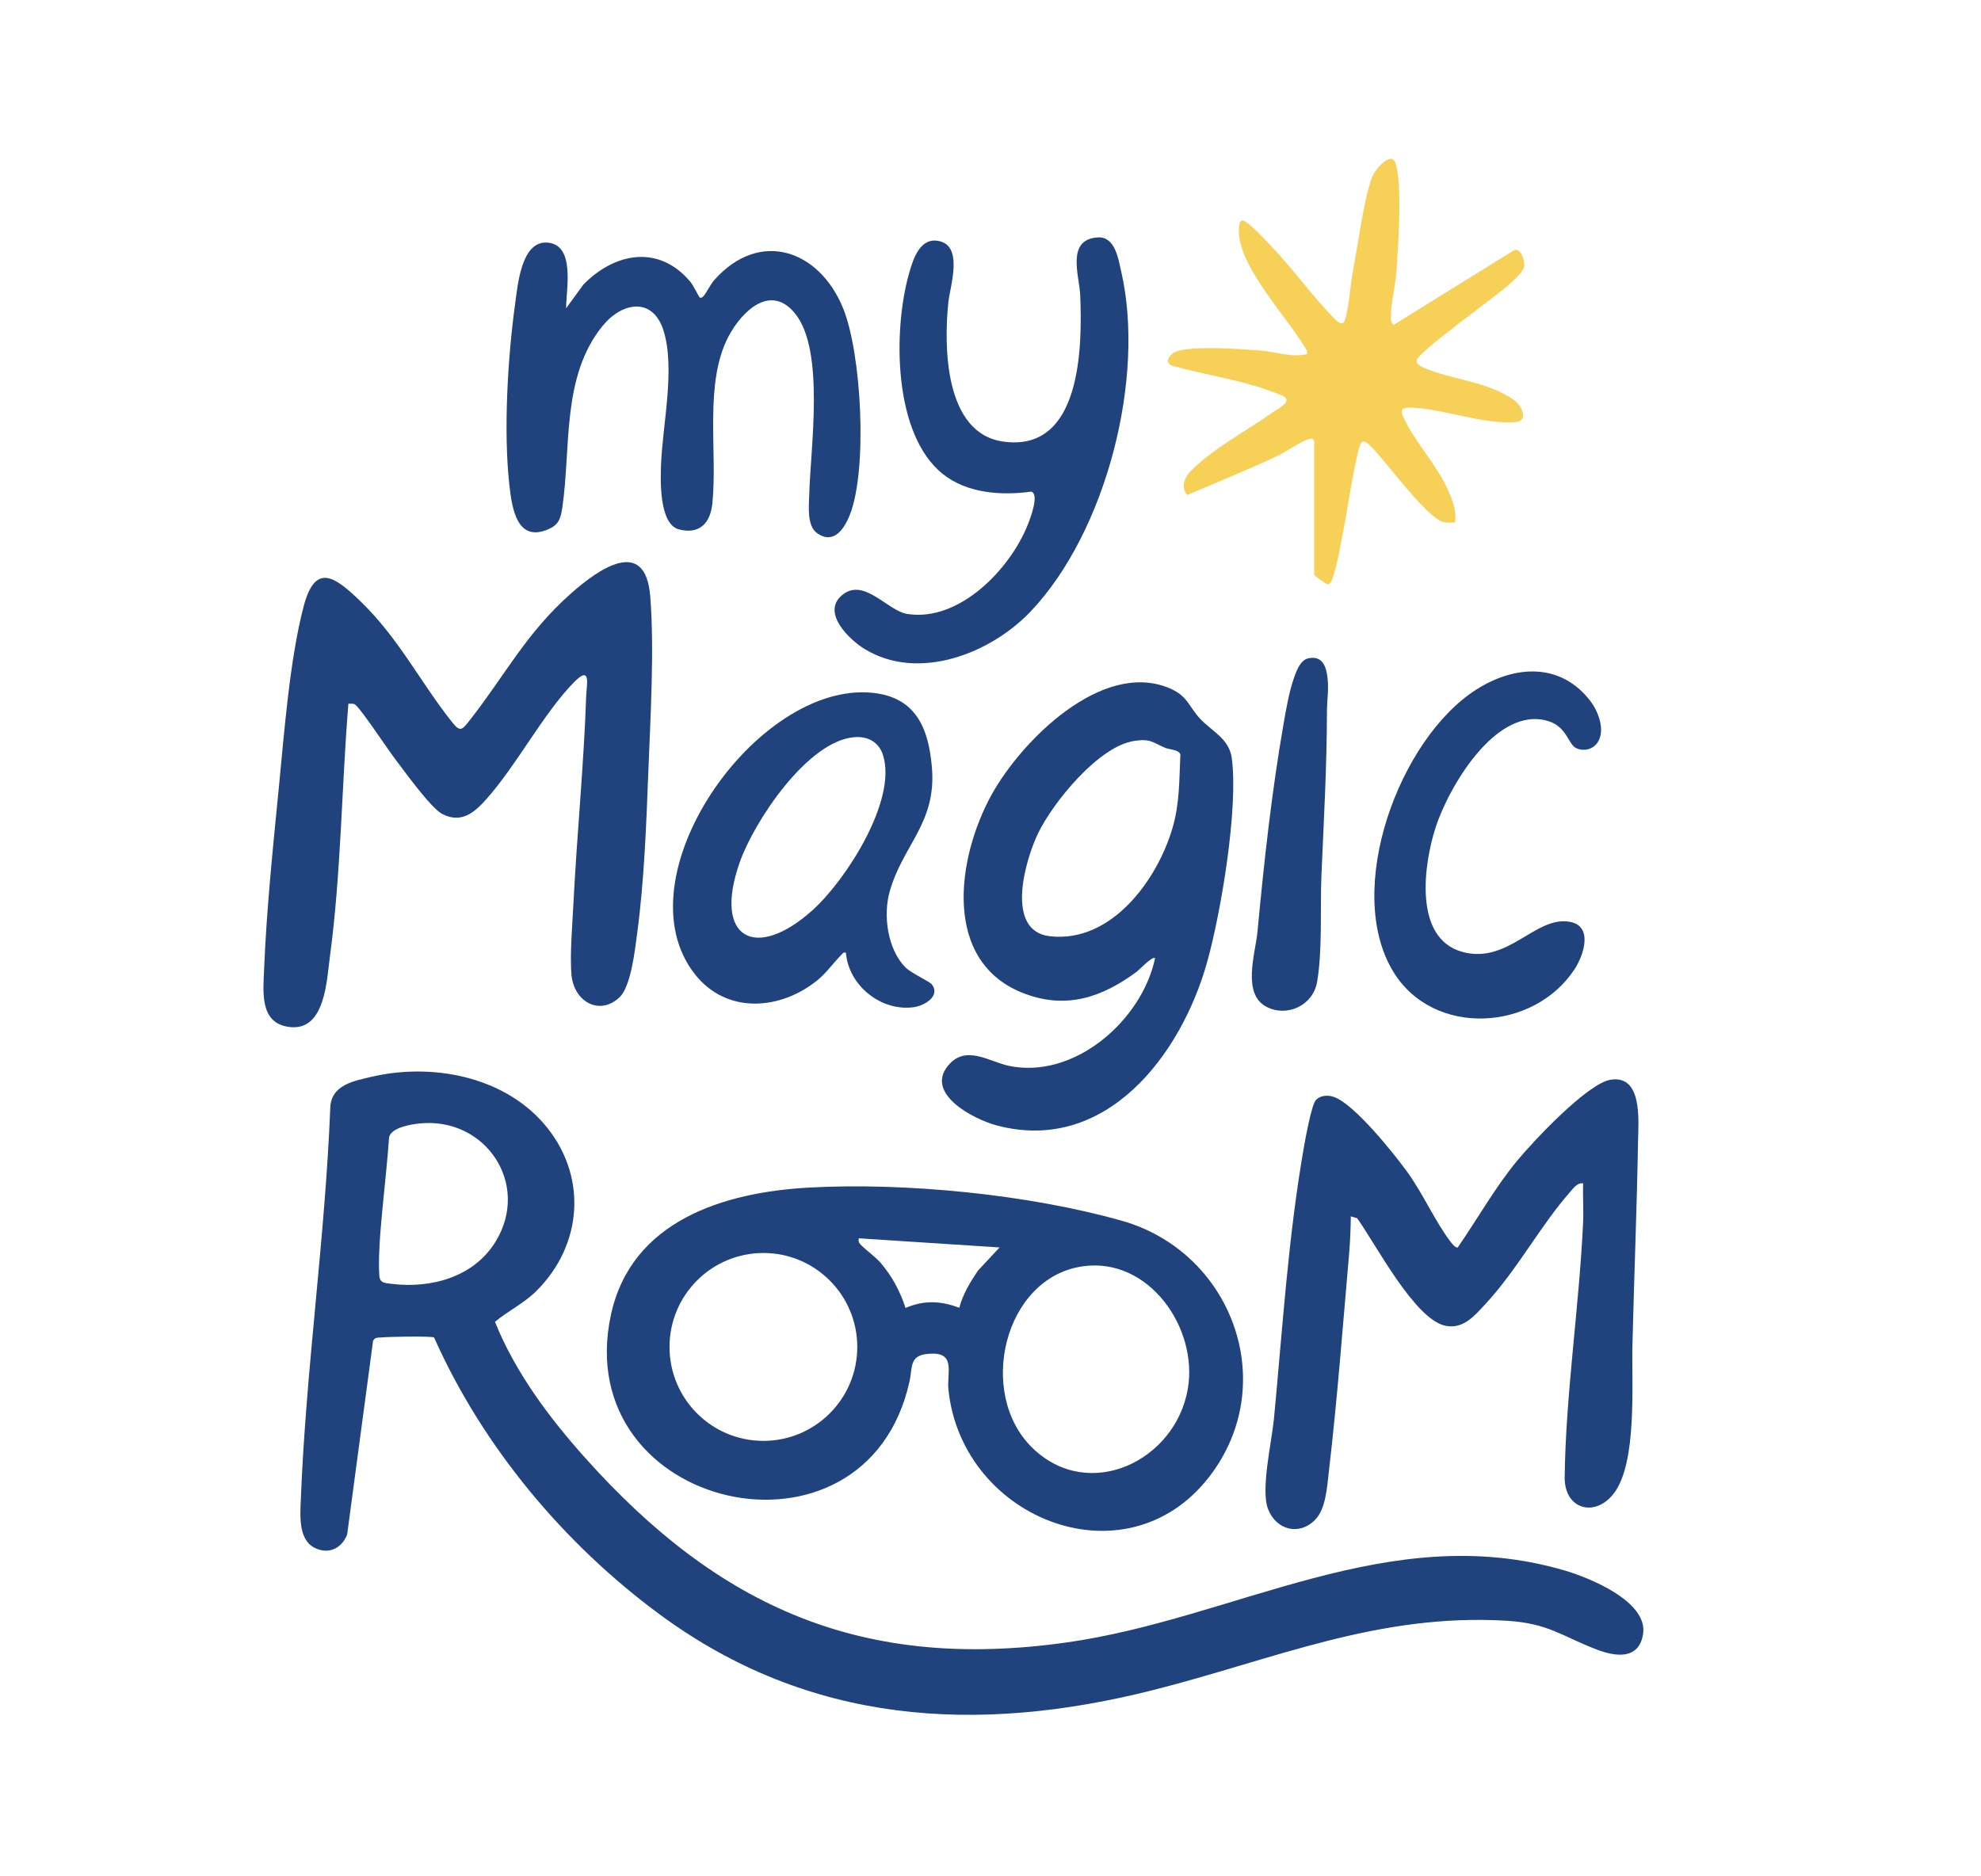
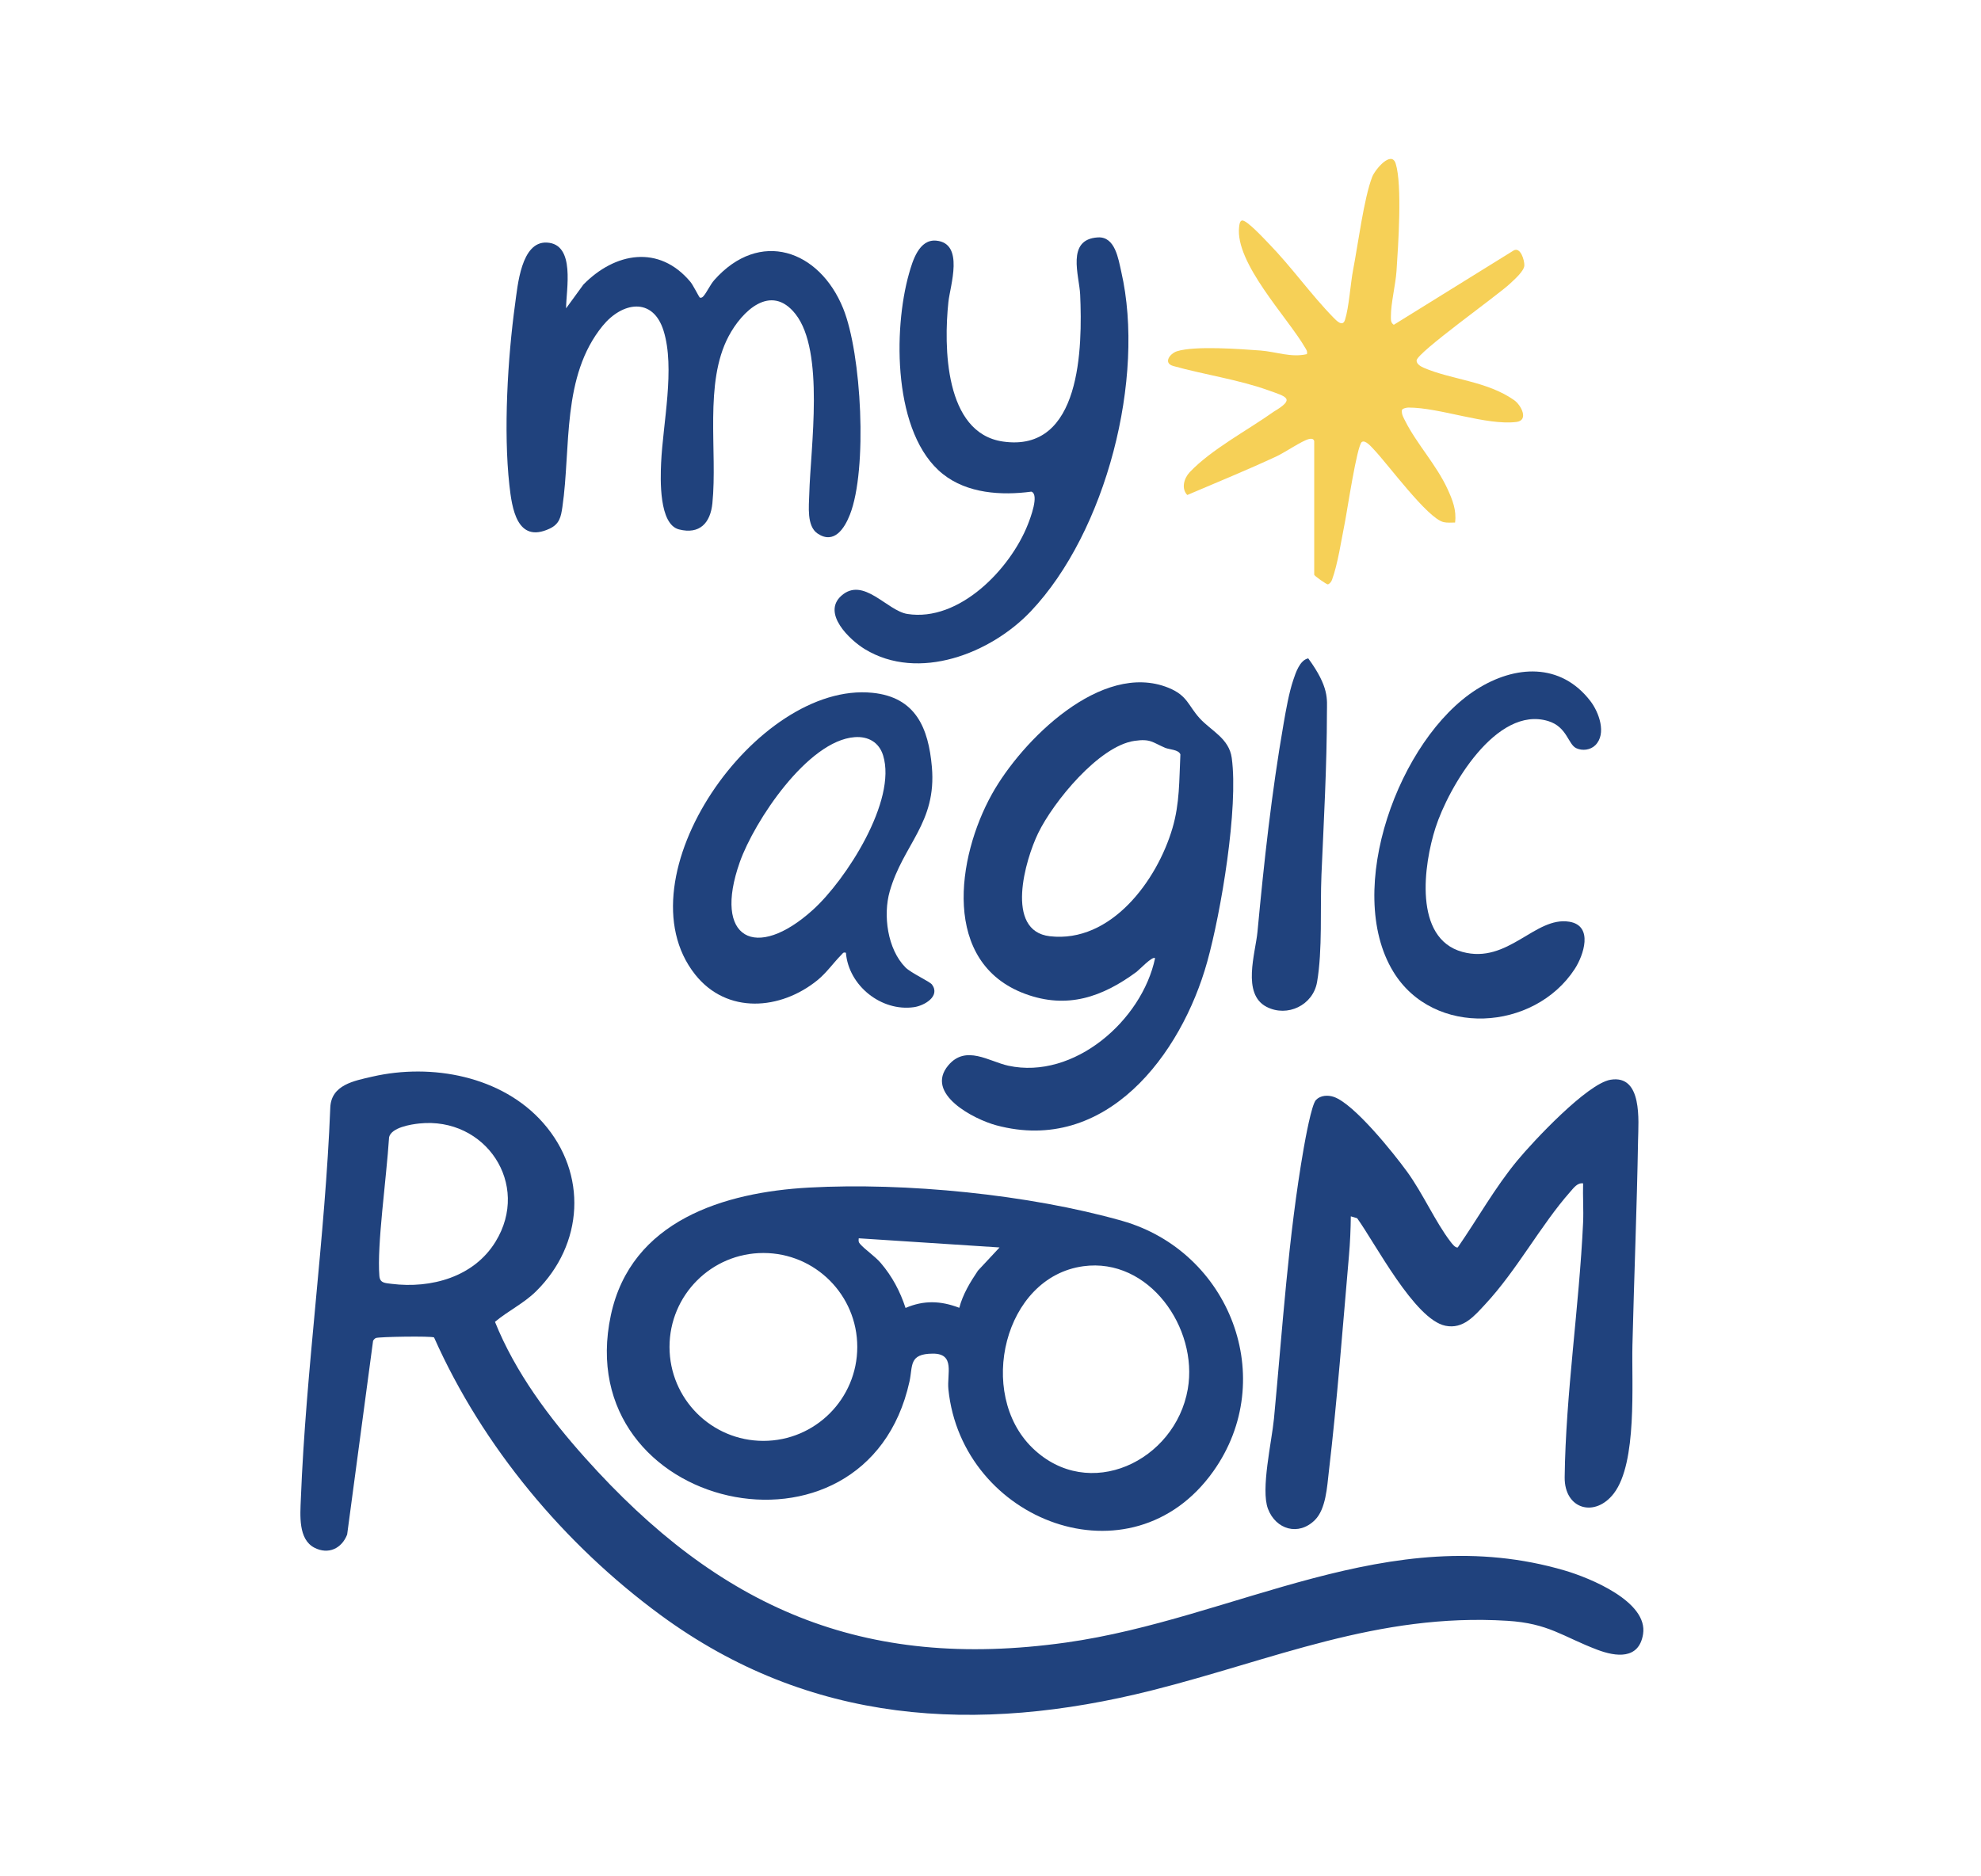
<svg xmlns="http://www.w3.org/2000/svg" width="95" height="90" viewBox="0 0 95 90" fill="none">
-   <path d="M16.707 33.756C16.377 37.799 16.36 41.883 15.818 45.907C15.664 47.055 15.587 49.454 13.898 49.263C12.422 49.096 12.624 47.553 12.668 46.441C12.779 43.645 13.099 40.553 13.374 37.752C13.634 35.099 13.896 31.639 14.557 29.102C15.114 26.964 16.052 27.65 17.281 28.836C19.121 30.61 20.161 32.729 21.671 34.627C22.075 35.135 22.153 35.022 22.533 34.539C24.229 32.38 25.227 30.364 27.408 28.443C28.69 27.314 30.954 25.689 31.184 28.617C31.386 31.197 31.189 34.438 31.09 37.046C30.993 39.573 30.892 42.26 30.556 44.765C30.45 45.55 30.264 47.334 29.694 47.853C28.722 48.738 27.534 48.023 27.41 46.795C27.317 45.876 27.449 44.347 27.497 43.372C27.665 40.034 27.998 36.709 28.112 33.362C28.129 32.849 28.37 31.851 27.5 32.75C26.036 34.261 24.786 36.686 23.331 38.324C22.752 38.975 22.123 39.517 21.207 39.043C20.65 38.754 19.321 36.893 18.866 36.294C18.585 35.925 17.205 33.843 16.996 33.774C16.903 33.743 16.803 33.755 16.707 33.756Z" fill="#20427D" />
  <path d="M63.024 21.157C62.989 21.03 62.87 21.035 62.757 21.063C62.434 21.144 61.617 21.703 61.214 21.891C59.811 22.542 58.35 23.142 56.937 23.743C56.64 23.439 56.776 22.941 57.056 22.646C58.093 21.553 59.847 20.627 61.087 19.744C62.14 19.117 61.694 19.033 60.812 18.717C59.377 18.203 57.743 17.97 56.27 17.557C55.767 17.419 56.1 16.958 56.44 16.849C57.291 16.578 59.463 16.74 60.435 16.812C61.183 16.866 61.912 17.165 62.674 16.986C62.704 16.844 62.65 16.784 62.588 16.677C61.748 15.225 59.217 12.617 59.423 10.879C59.435 10.782 59.451 10.598 59.561 10.576C59.776 10.533 60.635 11.468 60.834 11.672C61.927 12.792 62.876 14.14 63.944 15.231C64.083 15.372 64.385 15.701 64.499 15.345C64.696 14.728 64.758 13.62 64.892 12.929C65.123 11.737 65.407 9.511 65.804 8.486C65.944 8.127 66.729 7.195 66.932 7.85C67.252 8.879 67.051 11.792 66.971 12.99C66.926 13.666 66.698 14.544 66.701 15.186C66.702 15.346 66.69 15.477 66.84 15.579L72.583 12.017C72.917 11.823 73.109 12.485 73.101 12.731C73.092 13.005 72.618 13.411 72.412 13.607C71.832 14.159 67.936 16.921 67.933 17.294C67.933 17.473 68.149 17.585 68.287 17.645C69.602 18.212 71.316 18.278 72.615 19.196C72.949 19.432 73.326 20.163 72.722 20.239C71.275 20.42 69.046 19.545 67.538 19.549C67.459 19.549 67.246 19.592 67.228 19.676C67.209 19.882 67.308 20.035 67.395 20.207C67.932 21.276 68.889 22.307 69.415 23.452C69.656 23.976 69.855 24.472 69.779 25.064C69.597 25.063 69.409 25.085 69.228 25.044C68.459 24.868 66.559 22.264 65.876 21.551C65.769 21.439 65.475 21.085 65.307 21.201C65.072 21.364 64.597 24.555 64.49 25.082C64.325 25.9 64.157 27.05 63.879 27.807C63.842 27.907 63.781 27.987 63.683 28.032C63.615 28.037 63.024 27.619 63.024 27.567L63.024 21.157Z" fill="#F6D057" />
  <path d="M27.147 14.79L27.978 13.649C29.49 12.106 31.606 11.722 33.109 13.52C33.236 13.671 33.518 14.236 33.551 14.264C33.601 14.305 33.673 14.276 33.732 14.209C33.889 14.034 34.06 13.652 34.254 13.433C36.424 10.985 39.291 11.976 40.434 14.792C41.317 16.965 41.611 22.515 40.758 24.685C40.496 25.353 39.998 26.123 39.207 25.591C38.677 25.235 38.794 24.275 38.809 23.7C38.868 21.469 39.559 16.851 38.147 15.062C36.97 13.569 35.579 14.921 34.938 16.136C33.756 18.374 34.415 21.625 34.163 24.141C34.069 25.077 33.56 25.648 32.562 25.394C31.597 25.148 31.669 22.985 31.704 22.207C31.79 20.305 32.383 17.657 31.821 15.862C31.309 14.226 29.833 14.487 28.902 15.627C26.923 18.051 27.387 21.459 26.97 24.317C26.899 24.806 26.829 25.139 26.347 25.362C24.787 26.084 24.549 24.365 24.427 23.263C24.141 20.674 24.345 17.176 24.702 14.584C24.825 13.695 24.991 11.581 26.217 11.635C27.619 11.697 27.145 13.909 27.147 14.79Z" fill="#20427D" />
  <path d="M52.652 11.387C53.48 11.34 53.631 12.424 53.771 13.034C54.938 18.129 53.049 25.508 49.43 29.325C47.515 31.344 44.05 32.705 41.474 31.137C40.747 30.695 39.404 29.417 40.347 28.576C41.403 27.635 42.538 29.296 43.512 29.449C46.01 29.843 48.46 27.279 49.294 25.15C49.405 24.868 49.851 23.713 49.459 23.582C48.023 23.776 46.384 23.67 45.216 22.738C42.82 20.829 42.827 15.819 43.593 13.121C43.765 12.514 44.072 11.462 44.901 11.543C46.258 11.674 45.564 13.7 45.481 14.485C45.257 16.602 45.287 20.768 48.091 21.178C51.866 21.73 51.91 16.634 51.8 14.129C51.76 13.226 51.111 11.475 52.652 11.387Z" fill="#20427D" />
  <path d="M55.392 45.962C55.275 45.837 54.624 46.527 54.508 46.613C52.867 47.824 51.178 48.416 49.165 47.673C45.141 46.188 45.879 41.124 47.57 38.088C48.995 35.529 52.817 31.692 56.029 32.988C56.955 33.362 56.975 33.845 57.539 34.461C58.085 35.057 58.942 35.42 59.069 36.355C59.395 38.748 58.559 43.743 57.892 46.137C56.648 50.602 53.026 55.385 47.78 53.977C46.711 53.69 44.323 52.466 45.479 51.097C46.32 50.1 47.431 50.918 48.355 51.118C51.506 51.799 54.764 48.947 55.392 45.962ZM54.406 35.536C52.696 35.782 50.511 38.471 49.788 39.958C49.173 41.222 48.163 44.658 50.348 44.908C53.278 45.243 55.485 42.242 56.225 39.727C56.578 38.53 56.546 37.422 56.606 36.185C56.526 35.953 56.075 35.956 55.871 35.868C55.262 35.607 55.178 35.425 54.406 35.536Z" fill="#20427D" />
  <path d="M40.566 45.699C40.432 45.666 40.426 45.719 40.354 45.792C39.974 46.173 39.639 46.66 39.205 47.013C37.434 48.454 34.859 48.663 33.337 46.745C29.653 42.099 36.29 32.669 41.838 33.231C43.917 33.441 44.525 34.919 44.689 36.788C44.924 39.474 43.313 40.498 42.668 42.752C42.341 43.895 42.557 45.526 43.419 46.4C43.693 46.678 44.586 47.075 44.697 47.228C45.105 47.793 44.319 48.239 43.834 48.309C42.268 48.535 40.695 47.282 40.566 45.699ZM40.99 35.358C38.731 35.521 36.169 39.398 35.478 41.35C34.17 45.045 36.252 46.116 38.989 43.636C40.567 42.208 43.023 38.402 42.349 36.231C42.155 35.605 41.637 35.311 40.99 35.358Z" fill="#20427D" />
  <path d="M76.503 35.746C76.27 35.976 75.886 36.026 75.589 35.887C75.198 35.704 75.151 34.868 74.254 34.59C71.757 33.814 69.46 37.769 68.839 39.709C68.275 41.468 67.772 45.01 70.126 45.658C72.32 46.262 73.614 43.942 75.257 44.211C76.432 44.403 75.939 45.832 75.516 46.48C73.57 49.467 68.742 49.777 66.813 46.603C64.43 42.682 67.095 35.429 70.804 33.071C72.648 31.899 74.839 31.769 76.268 33.627C76.68 34.163 77.057 35.198 76.503 35.746Z" fill="#20427D" />
-   <path d="M62.737 31.579C63.304 31.455 63.54 31.803 63.633 32.313C63.752 32.965 63.635 33.549 63.634 34.148C63.631 36.764 63.483 39.357 63.371 41.963C63.302 43.567 63.428 45.565 63.16 47.108C62.967 48.217 61.737 48.809 60.738 48.294C59.541 47.676 60.207 45.718 60.304 44.688C60.617 41.342 60.981 38.014 61.557 34.703C61.669 34.057 61.813 33.231 62.019 32.619C62.138 32.264 62.331 31.667 62.737 31.579Z" fill="#20427D" />
+   <path d="M62.737 31.579C63.752 32.965 63.635 33.549 63.634 34.148C63.631 36.764 63.483 39.357 63.371 41.963C63.302 43.567 63.428 45.565 63.16 47.108C62.967 48.217 61.737 48.809 60.738 48.294C59.541 47.676 60.207 45.718 60.304 44.688C60.617 41.342 60.981 38.014 61.557 34.703C61.669 34.057 61.813 33.231 62.019 32.619C62.138 32.264 62.331 31.667 62.737 31.579Z" fill="#20427D" />
  <path d="M20.816 64.152C20.697 64.077 18.15 64.117 18.022 64.18C17.965 64.209 17.922 64.258 17.891 64.313L16.648 73.605C16.386 74.279 15.746 74.58 15.08 74.238C14.295 73.836 14.397 72.67 14.427 71.909C14.67 65.687 15.594 59.366 15.839 53.127C15.884 52.033 16.976 51.844 17.862 51.64C20.697 50.99 24.07 51.61 26.05 53.863C28.189 56.297 27.992 59.687 25.701 61.945C25.116 62.52 24.361 62.88 23.737 63.403C24.713 65.831 26.332 67.995 28.066 69.933C34.471 77.095 41.338 80.159 51.123 78.786C59.246 77.647 66.612 72.856 75.042 75.332C76.237 75.684 79.044 76.82 78.794 78.384C78.597 79.614 77.493 79.47 76.598 79.131C74.928 78.497 74.271 77.866 72.282 77.743C66.07 77.359 61.052 79.616 55.254 81.077C46.83 83.198 38.818 82.71 31.679 77.468C27.064 74.078 23.149 69.397 20.816 64.152ZM20.108 53.889C19.693 53.932 18.776 54.082 18.659 54.544C18.526 56.593 18.073 59.71 18.193 61.2C18.221 61.545 18.455 61.54 18.779 61.581C20.678 61.817 22.723 61.252 23.761 59.564C25.465 56.794 23.272 53.556 20.108 53.889Z" fill="#20427D" />
  <path d="M38.795 56.963C43.417 56.709 49.358 57.293 53.814 58.56C58.977 60.029 61.344 66.129 58.183 70.575C54.255 76.099 46.12 72.962 45.481 66.638C45.406 65.899 45.818 64.923 44.734 64.928C43.572 64.934 43.781 65.512 43.615 66.266C41.531 75.707 27.287 72.469 29.294 63.083C30.265 58.543 34.726 57.187 38.795 56.963ZM47.935 59.835L41.181 59.396C41.175 59.518 41.155 59.564 41.241 59.663C41.482 59.94 41.956 60.252 42.236 60.579C42.783 61.218 43.166 61.94 43.426 62.737C44.313 62.357 45.118 62.392 46.003 62.73C46.173 62.079 46.528 61.497 46.898 60.947L47.935 59.835ZM41.111 64.607C41.111 62.118 39.095 60.101 36.609 60.101C34.123 60.101 32.107 62.118 32.107 64.607C32.107 67.096 34.123 69.113 36.609 69.113C39.095 69.113 41.111 67.096 41.111 64.607ZM51.95 60.736C48.136 61.255 46.824 66.844 49.512 69.452C52.213 72.075 56.361 70.082 56.961 66.629C57.469 63.704 55.102 60.306 51.95 60.736Z" fill="#20427D" />
  <path d="M75.919 56.762C75.648 56.721 75.469 56.976 75.307 57.159C73.888 58.763 72.752 60.918 71.227 62.558C70.708 63.116 70.174 63.766 69.316 63.591C67.838 63.29 65.949 59.631 65.083 58.433L64.779 58.343C64.772 58.968 64.745 59.607 64.69 60.229C64.392 63.64 64.124 67.201 63.725 70.591C63.641 71.31 63.586 72.383 63.058 72.908C62.271 73.692 61.182 73.364 60.806 72.372C60.452 71.438 60.988 69.153 61.094 68.044C61.505 63.726 61.775 59.348 62.521 55.073C62.594 54.657 62.894 52.985 63.107 52.762C63.327 52.532 63.686 52.518 63.965 52.614C64.944 52.952 66.833 55.314 67.482 56.207C68.24 57.252 68.838 58.619 69.565 59.565C69.632 59.652 69.789 59.863 69.907 59.835C70.866 58.449 71.687 56.969 72.763 55.667C73.54 54.728 76.117 51.977 77.233 51.791C78.779 51.535 78.57 53.779 78.554 54.702C78.498 57.963 78.363 61.268 78.284 64.529C78.24 66.362 78.522 70.152 77.395 71.629C76.494 72.81 75.016 72.402 75.035 70.854C75.083 66.878 75.734 62.654 75.918 58.648C75.947 58.022 75.899 57.388 75.919 56.762Z" fill="#20427D" />
</svg>